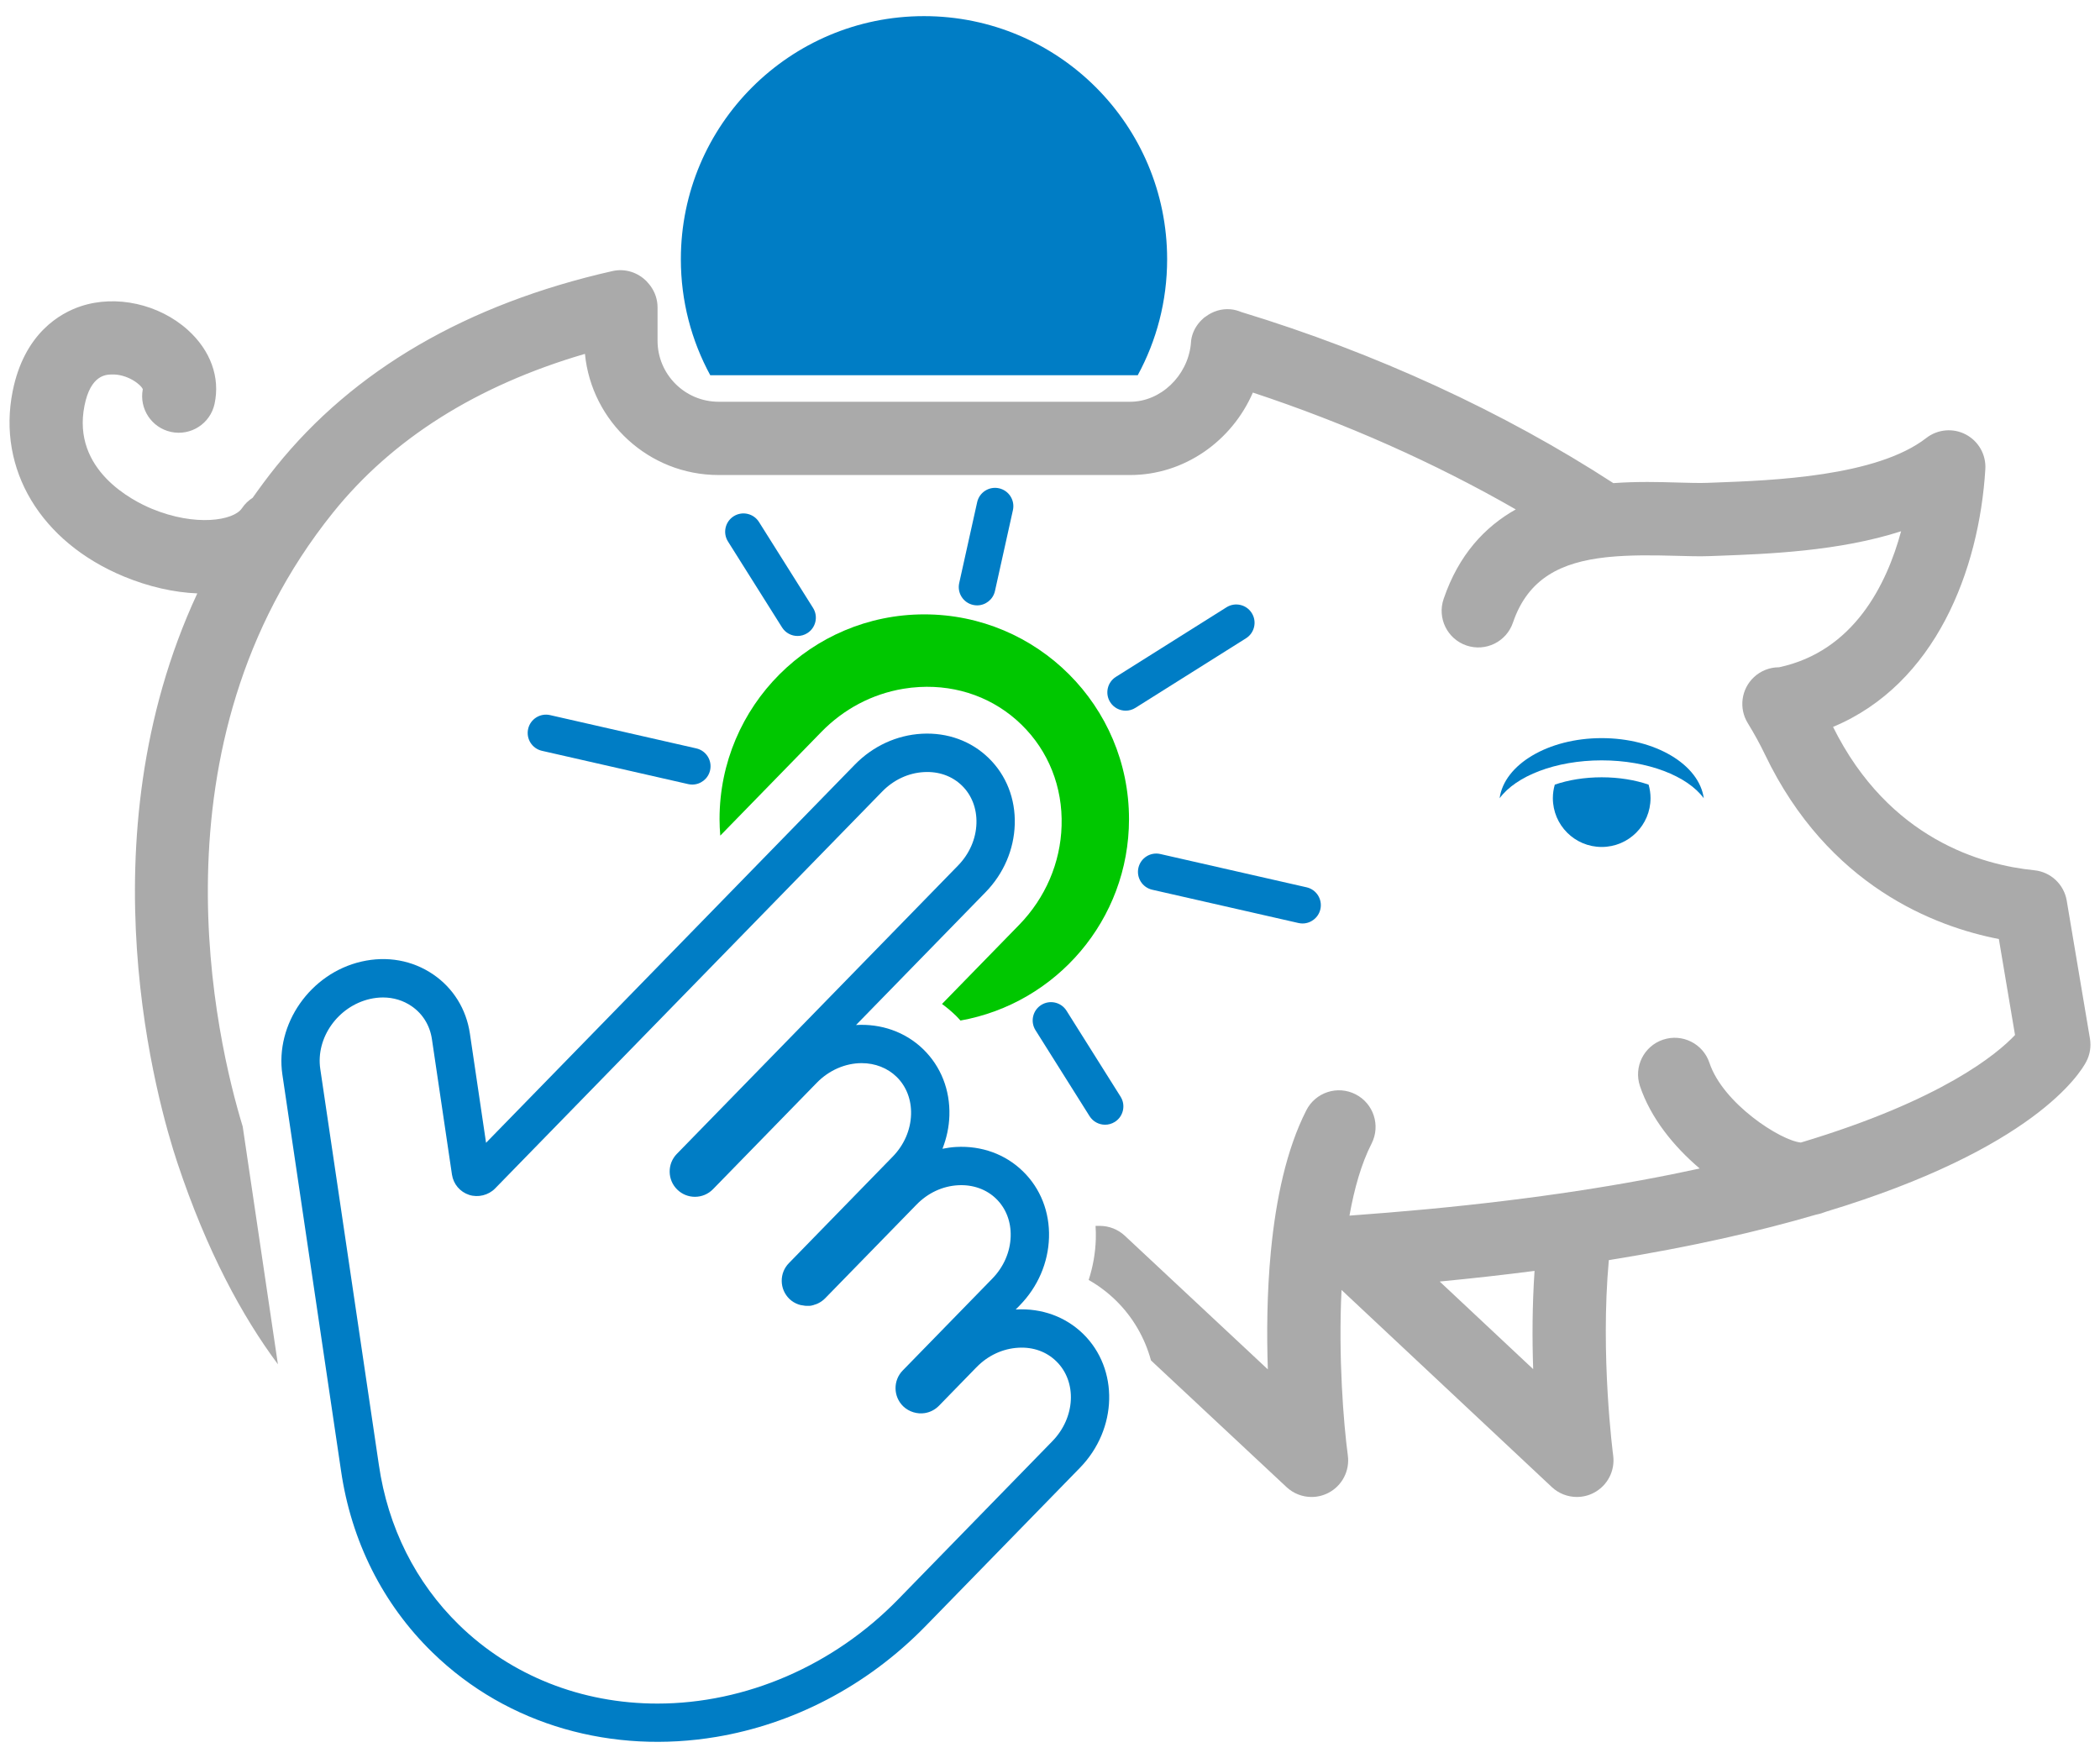
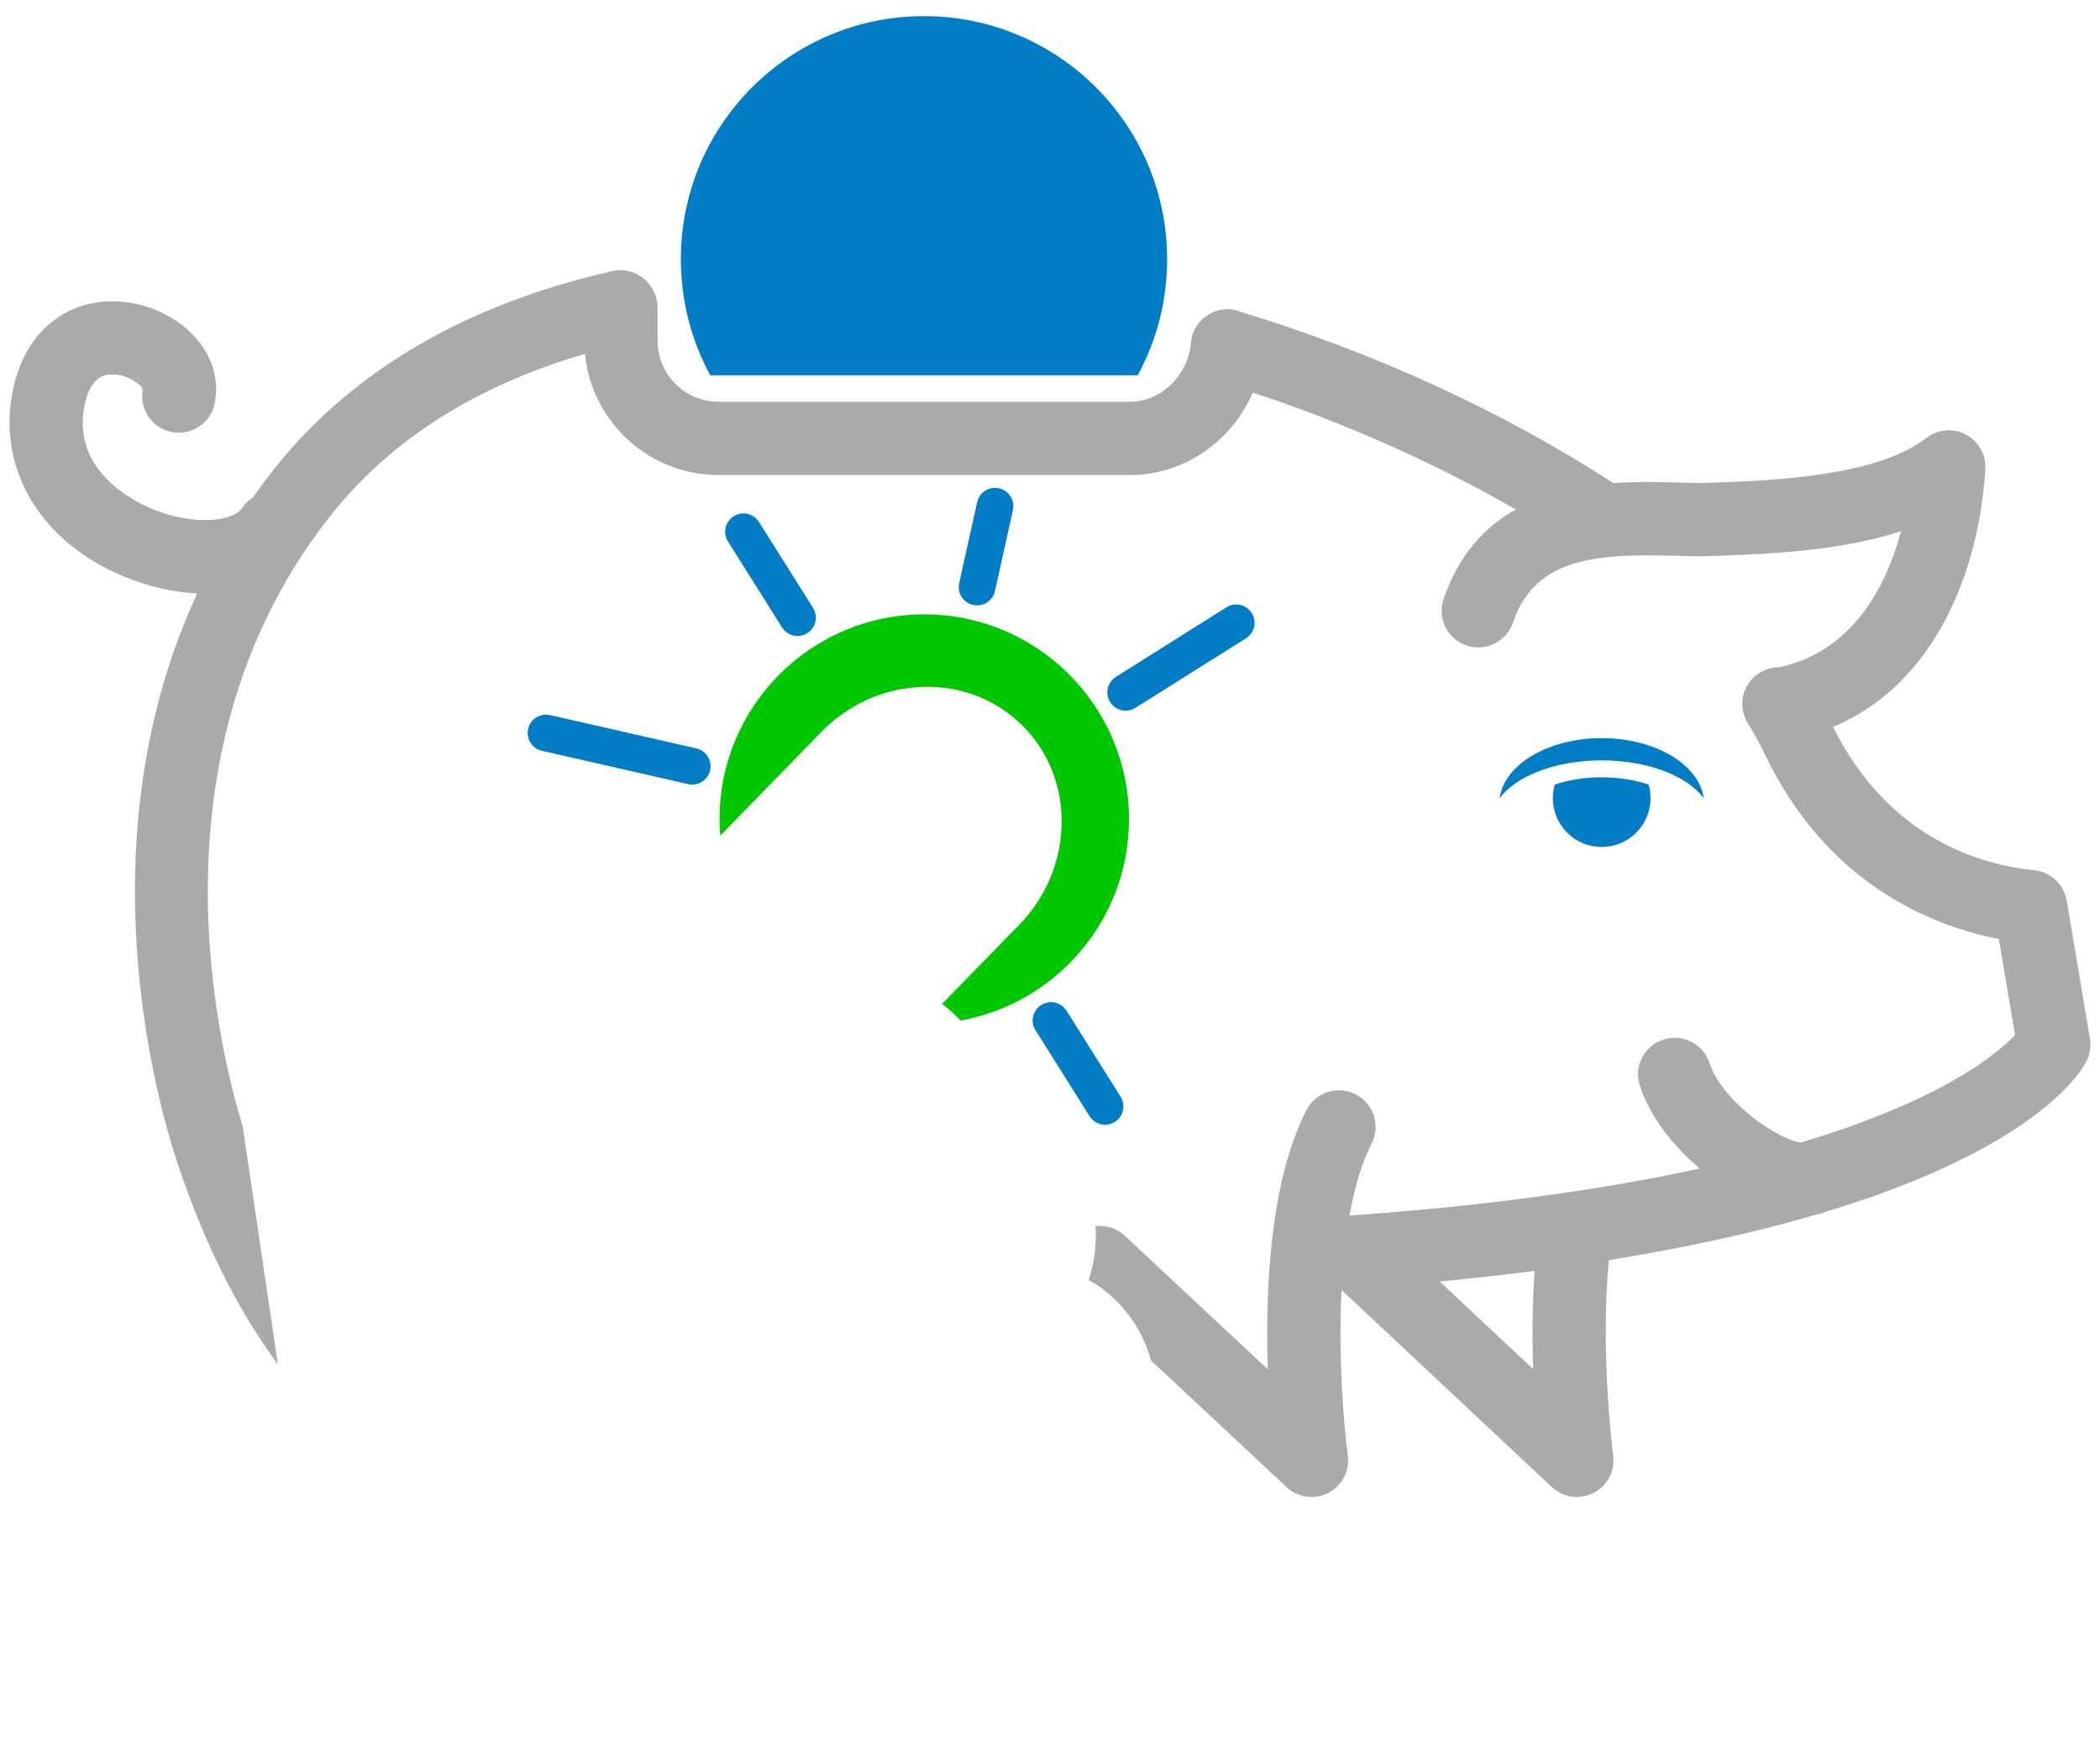
<svg xmlns="http://www.w3.org/2000/svg" version="1.1" id="Layer_1" x="0px" y="0px" width="243.781px" height="204.094px" viewBox="0 0 243.781 204.094" enable-background="new 0 0 243.781 204.094" xml:space="preserve">
  <g>
    <path fill="#AAAAAA" d="M242.614,120.576l-2.696-16.021c-0.318-1.891-1.864-3.335-3.772-3.524   c-5.961-0.593-16.856-3.549-23.355-16.643c11.885-4.958,16.967-18.174,17.679-29.925c0.102-1.667-0.783-3.24-2.262-4.019   c-1.475-0.779-3.273-0.62-4.593,0.405c-5.762,4.481-17.912,4.929-24.44,5.17l-0.95,0.035c-0.938,0.038-2.126,0.002-3.5-0.036   c-2.1-0.061-4.688-0.131-7.439,0.069c-12.726-8.264-27.605-15.119-43.193-19.864c-0.392-0.159-0.803-0.281-1.246-0.317   c-1.061-0.091-2.058,0.237-2.857,0.828c-0.075,0.054-0.156,0.099-0.228,0.159c-0.026,0.022-0.048,0.05-0.074,0.073   c-0.586,0.508-1.048,1.175-1.289,1.973c-0.105,0.351-0.148,0.703-0.163,1.053c-0.404,3.683-3.518,6.649-7.039,6.649H83.419   c-3.908,0-7.086-3.179-7.086-7.086v-3.868c0-0.931-0.308-1.785-0.815-2.485c-0.091-0.132-0.199-0.248-0.303-0.368   c-0.053-0.059-0.1-0.122-0.156-0.177c-0.999-1.021-2.478-1.524-3.974-1.185c-16.89,3.83-30.034,11.475-39.066,22.725   c-0.952,1.186-1.837,2.386-2.689,3.593c-0.48,0.308-0.908,0.712-1.245,1.217c-0.958,1.436-5.395,2.157-10.447,0.063   c-2.215-0.917-9.326-4.493-7.828-11.983c0.707-3.535,2.467-3.591,3.13-3.612c1.815-0.068,3.408,1.146,3.637,1.711   c-0.435,2.26,1.011,4.466,3.272,4.957c2.294,0.498,4.559-0.958,5.058-3.251c0.67-3.082-0.465-6.214-3.115-8.596   c-3.335-2.999-8.323-4.101-12.409-2.743c-2.376,0.789-6.563,3.12-7.913,9.867c-1.813,9.065,3.255,17.507,12.913,21.508   c2.911,1.205,5.812,1.847,8.521,1.964c-13.375,28.777-4.543,59.396-2.315,66.09c3.434,10.319,7.551,17.866,11.673,23.404   l-4.087-27.606c-2.998-9.813-11.231-44.224,10.474-71.258c6.896-8.589,16.726-14.776,29.256-18.441   c0.769,7.884,7.431,14.066,15.513,14.066h47.775c6.279,0,11.804-3.936,14.249-9.572c10.794,3.567,21.145,8.179,30.519,13.564   c-3.556,2.002-6.618,5.226-8.378,10.404c-0.756,2.223,0.434,4.639,2.657,5.395c2.223,0.754,4.638-0.436,5.394-2.657   c1.761-5.179,5.646-7.019,10.814-7.586c0.141-0.007,0.281-0.021,0.421-0.042c2.315-0.221,4.874-0.208,7.613-0.13   c1.464,0.042,2.847,0.082,4.066,0.034l0.938-0.035c5.655-0.208,14-0.516,21.207-2.848c-1.68,6.212-5.497,13.932-14.165,15.792   c-0.004,0-0.009,0-0.014,0c-1.05,0-2.094,0.387-2.905,1.147c-1.476,1.38-1.776,3.607-0.72,5.329   c0.756,1.232,1.43,2.461,2.002,3.655c7.336,15.301,19.773,19.99,27.151,21.418l1.876,11.144c-2.027,2.157-8.43,7.554-24.859,12.482   c-2.334-0.213-9.035-4.511-10.616-9.254c-0.742-2.228-3.151-3.43-5.379-2.689c-2.228,0.743-3.432,3.15-2.689,5.379   c1.231,3.694,3.914,7.011,6.939,9.578c-8.551,1.869-18.975,3.53-31.673,4.728c-2.974,0.28-5.979,0.521-8.984,0.744   c0.561-3.152,1.383-6.047,2.565-8.364c1.067-2.092,0.237-4.653-1.854-5.72c-2.096-1.072-4.654-0.237-5.72,1.854   c-2.319,4.547-3.524,10.364-4.096,16.187c-0.009,0.057-0.011,0.114-0.018,0.172c-0.462,4.817-0.494,9.63-0.354,13.721l-16.6-15.514   c-0.788-0.736-1.825-1.146-2.903-1.146c-0.008,0-0.017,0-0.024,0c-0.158,0.001-0.314,0-0.473,0.001   c0.031,0.504,0.046,1.012,0.03,1.525c-0.049,1.626-0.332,3.222-0.83,4.751c1.131,0.644,2.189,1.434,3.143,2.365   c2.027,1.978,3.386,4.394,4.093,6.979l15.734,14.705c0.806,0.753,1.85,1.146,2.904,1.146c0.663,0,1.332-0.155,1.948-0.473   c1.597-0.824,2.504-2.563,2.265-4.344c-0.502-3.748-1.114-11.443-0.732-19.216l24.411,22.883c0.807,0.756,1.853,1.149,2.909,1.149   c0.662,0,1.329-0.154,1.945-0.472c1.599-0.823,2.507-2.563,2.268-4.345c-0.017-0.124-1.519-11.588-0.503-22.678   c9.532-1.533,17.46-3.347,24.041-5.277c0.422-0.082,0.824-0.206,1.213-0.359c24.059-7.288,29.456-16.04,30.17-17.406   C242.619,122.428,242.767,121.49,242.614,120.576z M177.981,158.95l-10.851-10.172c3.861-0.371,7.53-0.785,11.01-1.235   C177.867,151.562,177.863,155.509,177.981,158.95z" />
  </g>
  <path fill="#007DC5" d="M185.935,88.273c5.366,0,9.952,1.821,11.85,4.399c-0.534-3.911-5.63-6.98-11.85-6.98  s-11.315,3.069-11.85,6.98C175.983,90.094,180.569,88.273,185.935,88.273z" />
  <path fill="#007DC5" d="M180.491,91.09c-0.144,0.499-0.225,1.024-0.225,1.569c0,3.131,2.537,5.669,5.669,5.669  s5.669-2.539,5.669-5.669c0-0.545-0.081-1.07-0.225-1.569c-1.566-0.536-3.434-0.851-5.444-0.851S182.057,90.554,180.491,91.09z" />
-   <path fill="#007DC5" d="M114.412,103.578l-15.038,15.42c2.855-0.172,5.692,0.758,7.813,2.825c2.037,1.988,3.115,4.72,3.023,7.688  c-0.039,1.328-0.322,2.628-0.803,3.854c0.521-0.103,1.049-0.18,1.582-0.21c2.969-0.161,5.727,0.844,7.76,2.829  c2.039,1.988,3.115,4.717,3.025,7.689c-0.088,2.922-1.291,5.719-3.393,7.872l-0.473,0.482c0.021,0,0.037-0.004,0.059-0.004  c2.971-0.162,5.723,0.841,7.762,2.825c4.184,4.082,4.02,11.063-0.371,15.563l-17.915,18.374  c-6.902,7.073-15.508,11.39-24.302,12.862c-11.891,1.992-24.128-1.212-32.947-9.812c-5.758-5.613-9.428-12.927-10.613-21.139  l-6.802-45.948c-0.866-5.866,3.247-11.748,9.173-13.112c2.973-0.685,5.925-0.153,8.336,1.491c2.326,1.587,3.839,4.024,4.258,6.858  l1.877,12.688l42.807-43.899c2.102-2.156,4.865-3.431,7.787-3.59c2.971-0.16,5.723,0.841,7.758,2.828  c2.037,1.986,3.113,4.716,3.023,7.688C117.713,98.625,116.51,101.423,114.412,103.578z M44.463,115.8  c-0.498,0-1.008,0.059-1.517,0.174c-3.713,0.856-6.302,4.503-5.766,8.128l6.8,45.95c1.047,7.246,4.269,13.676,9.318,18.599  c6.034,5.884,14.208,9.124,23.017,9.124c0.001,0,0.002,0,0.003,0c10.262-0.001,20.445-4.408,27.938-12.093l17.914-18.373  c2.674-2.747,2.877-6.905,0.452-9.271c-1.144-1.117-2.682-1.676-4.413-1.574c-1.808,0.102-3.527,0.902-4.842,2.255  c-0.019,0.02-0.037,0.038-0.057,0.056l-4.315,4.43c-0.451,0.454-1.009,0.743-1.624,0.844c-0.878,0.148-1.859-0.141-2.527-0.79  c-1.159-1.134-1.182-2.995-0.054-4.151l10.404-10.669c1.32-1.356,2.077-3.096,2.131-4.898c0.051-1.712-0.547-3.264-1.684-4.37  c-1.125-1.102-2.711-1.664-4.409-1.571c-1.803,0.092-3.521,0.893-4.842,2.254l-10.611,10.879c-0.245,0.249-0.525,0.445-0.862,0.604  c-0.113,0.054-0.238,0.096-0.363,0.129c-0.036,0.018-0.19,0.079-0.394,0.113c-0.1,0.017-0.201,0.024-0.321,0.017  c-0.279,0.018-0.495-0.009-0.759-0.066c0.002,0.009-0.17-0.014-0.375-0.088c-0.398-0.136-0.768-0.357-1.069-0.648  c-0.569-0.558-0.883-1.293-0.89-2.078c-0.008-0.782,0.29-1.521,0.837-2.078l12.044-12.356c1.322-1.353,2.08-3.093,2.134-4.901  c0.052-1.709-0.545-3.261-1.682-4.371c-1.051-1.022-2.49-1.587-4.05-1.587c-1.9,0-3.797,0.828-5.205,2.272l-12.051,12.359  c-0.559,0.572-1.305,0.887-2.101,0.887l0,0c-0.77,0-1.498-0.297-2.049-0.836c-0.558-0.542-0.873-1.274-0.884-2.058  c-0.011-0.785,0.285-1.526,0.833-2.089l32.651-33.484c1.32-1.357,2.077-3.097,2.129-4.898c0.051-1.711-0.546-3.263-1.681-4.371  c-1.146-1.115-2.69-1.667-4.412-1.571c-1.804,0.097-3.522,0.897-4.843,2.254l-44.947,46.089c-0.771,0.783-1.967,1.075-3.002,0.743  c-1.068-0.348-1.833-1.252-2.001-2.36l-2.326-15.719c-0.234-1.593-1.073-2.954-2.363-3.834  C46.815,116.148,45.668,115.8,44.463,115.8z" />
  <path fill="#007DC5" d="M107.262,1.873c-15.588,0-28.224,12.636-28.224,28.224c0,4.876,1.237,9.464,3.414,13.466h49.623  c2.176-4.002,3.413-8.589,3.413-13.466C135.487,14.509,122.851,1.873,107.262,1.873z" />
  <path fill="#007DC5" d="M80.361,91.084c-0.156,0-0.315-0.018-0.474-0.054l-16.976-3.865c-1.145-0.26-1.861-1.4-1.601-2.545  c0.26-1.145,1.399-1.86,2.545-1.601l16.976,3.865c1.145,0.26,1.861,1.4,1.601,2.545C82.208,90.416,81.331,91.084,80.361,91.084z" />
  <path fill="#007DC5" d="M92.585,73.833c-0.707,0-1.397-0.352-1.801-0.994l-6.276-9.975c-0.625-0.994-0.327-2.307,0.667-2.932  c0.993-0.625,2.307-0.327,2.932,0.667l6.276,9.975c0.625,0.994,0.327,2.307-0.667,2.932C93.364,73.727,92.972,73.833,92.585,73.833z  " />
  <path fill="#007DC5" d="M113.428,70.28c-0.156,0-0.314-0.018-0.474-0.054c-1.145-0.26-1.862-1.399-1.602-2.544l2.085-9.391  c0.261-1.145,1.398-1.862,2.545-1.601c1.145,0.26,1.862,1.399,1.602,2.544l-2.085,9.391C115.274,69.612,114.398,70.28,113.428,70.28  z" />
  <path fill="#007DC5" d="M130.676,82.505c-0.706,0-1.397-0.352-1.802-0.994c-0.625-0.994-0.326-2.307,0.668-2.932l12.837-8.076  c0.993-0.625,2.306-0.328,2.932,0.667c0.625,0.994,0.326,2.307-0.668,2.932l-12.837,8.076  C131.455,82.399,131.063,82.505,130.676,82.505z" />
-   <path fill="#007DC5" d="M151.207,107.21c-0.156,0-0.315-0.018-0.474-0.054l-16.977-3.864c-1.146-0.261-1.862-1.4-1.602-2.544  c0.261-1.145,1.401-1.864,2.545-1.601l16.977,3.864c1.146,0.261,1.862,1.399,1.602,2.544  C153.053,106.542,152.176,107.21,151.207,107.21z" />
  <path fill="#007DC5" d="M128.285,130.573c-0.707,0-1.397-0.352-1.802-0.994l-6.276-9.978c-0.625-0.994-0.326-2.307,0.668-2.932  c0.994-0.624,2.307-0.326,2.932,0.668l6.275,9.978c0.625,0.994,0.326,2.307-0.668,2.932  C129.063,130.467,128.671,130.573,128.285,130.573z" />
  <path fill="#00C700" d="M95.339,84.982c2.61-2.677,5.9-4.412,9.513-5.017c0.617-0.104,1.248-0.173,1.871-0.207  c4.506-0.244,8.713,1.305,11.852,4.365c3.143,3.065,4.801,7.238,4.661,11.748c-0.125,4.279-1.874,8.366-4.928,11.501l-8.955,9.181  c0.574,0.419,1.119,0.88,1.633,1.379c0.18,0.176,0.341,0.364,0.511,0.547c11.122-1.985,19.565-11.698,19.565-23.388  c0-13.125-10.641-23.766-23.768-23.766c-13.125,0-23.765,10.641-23.765,23.766c0,0.647,0.033,1.286,0.084,1.92L95.339,84.982z" />
</svg>